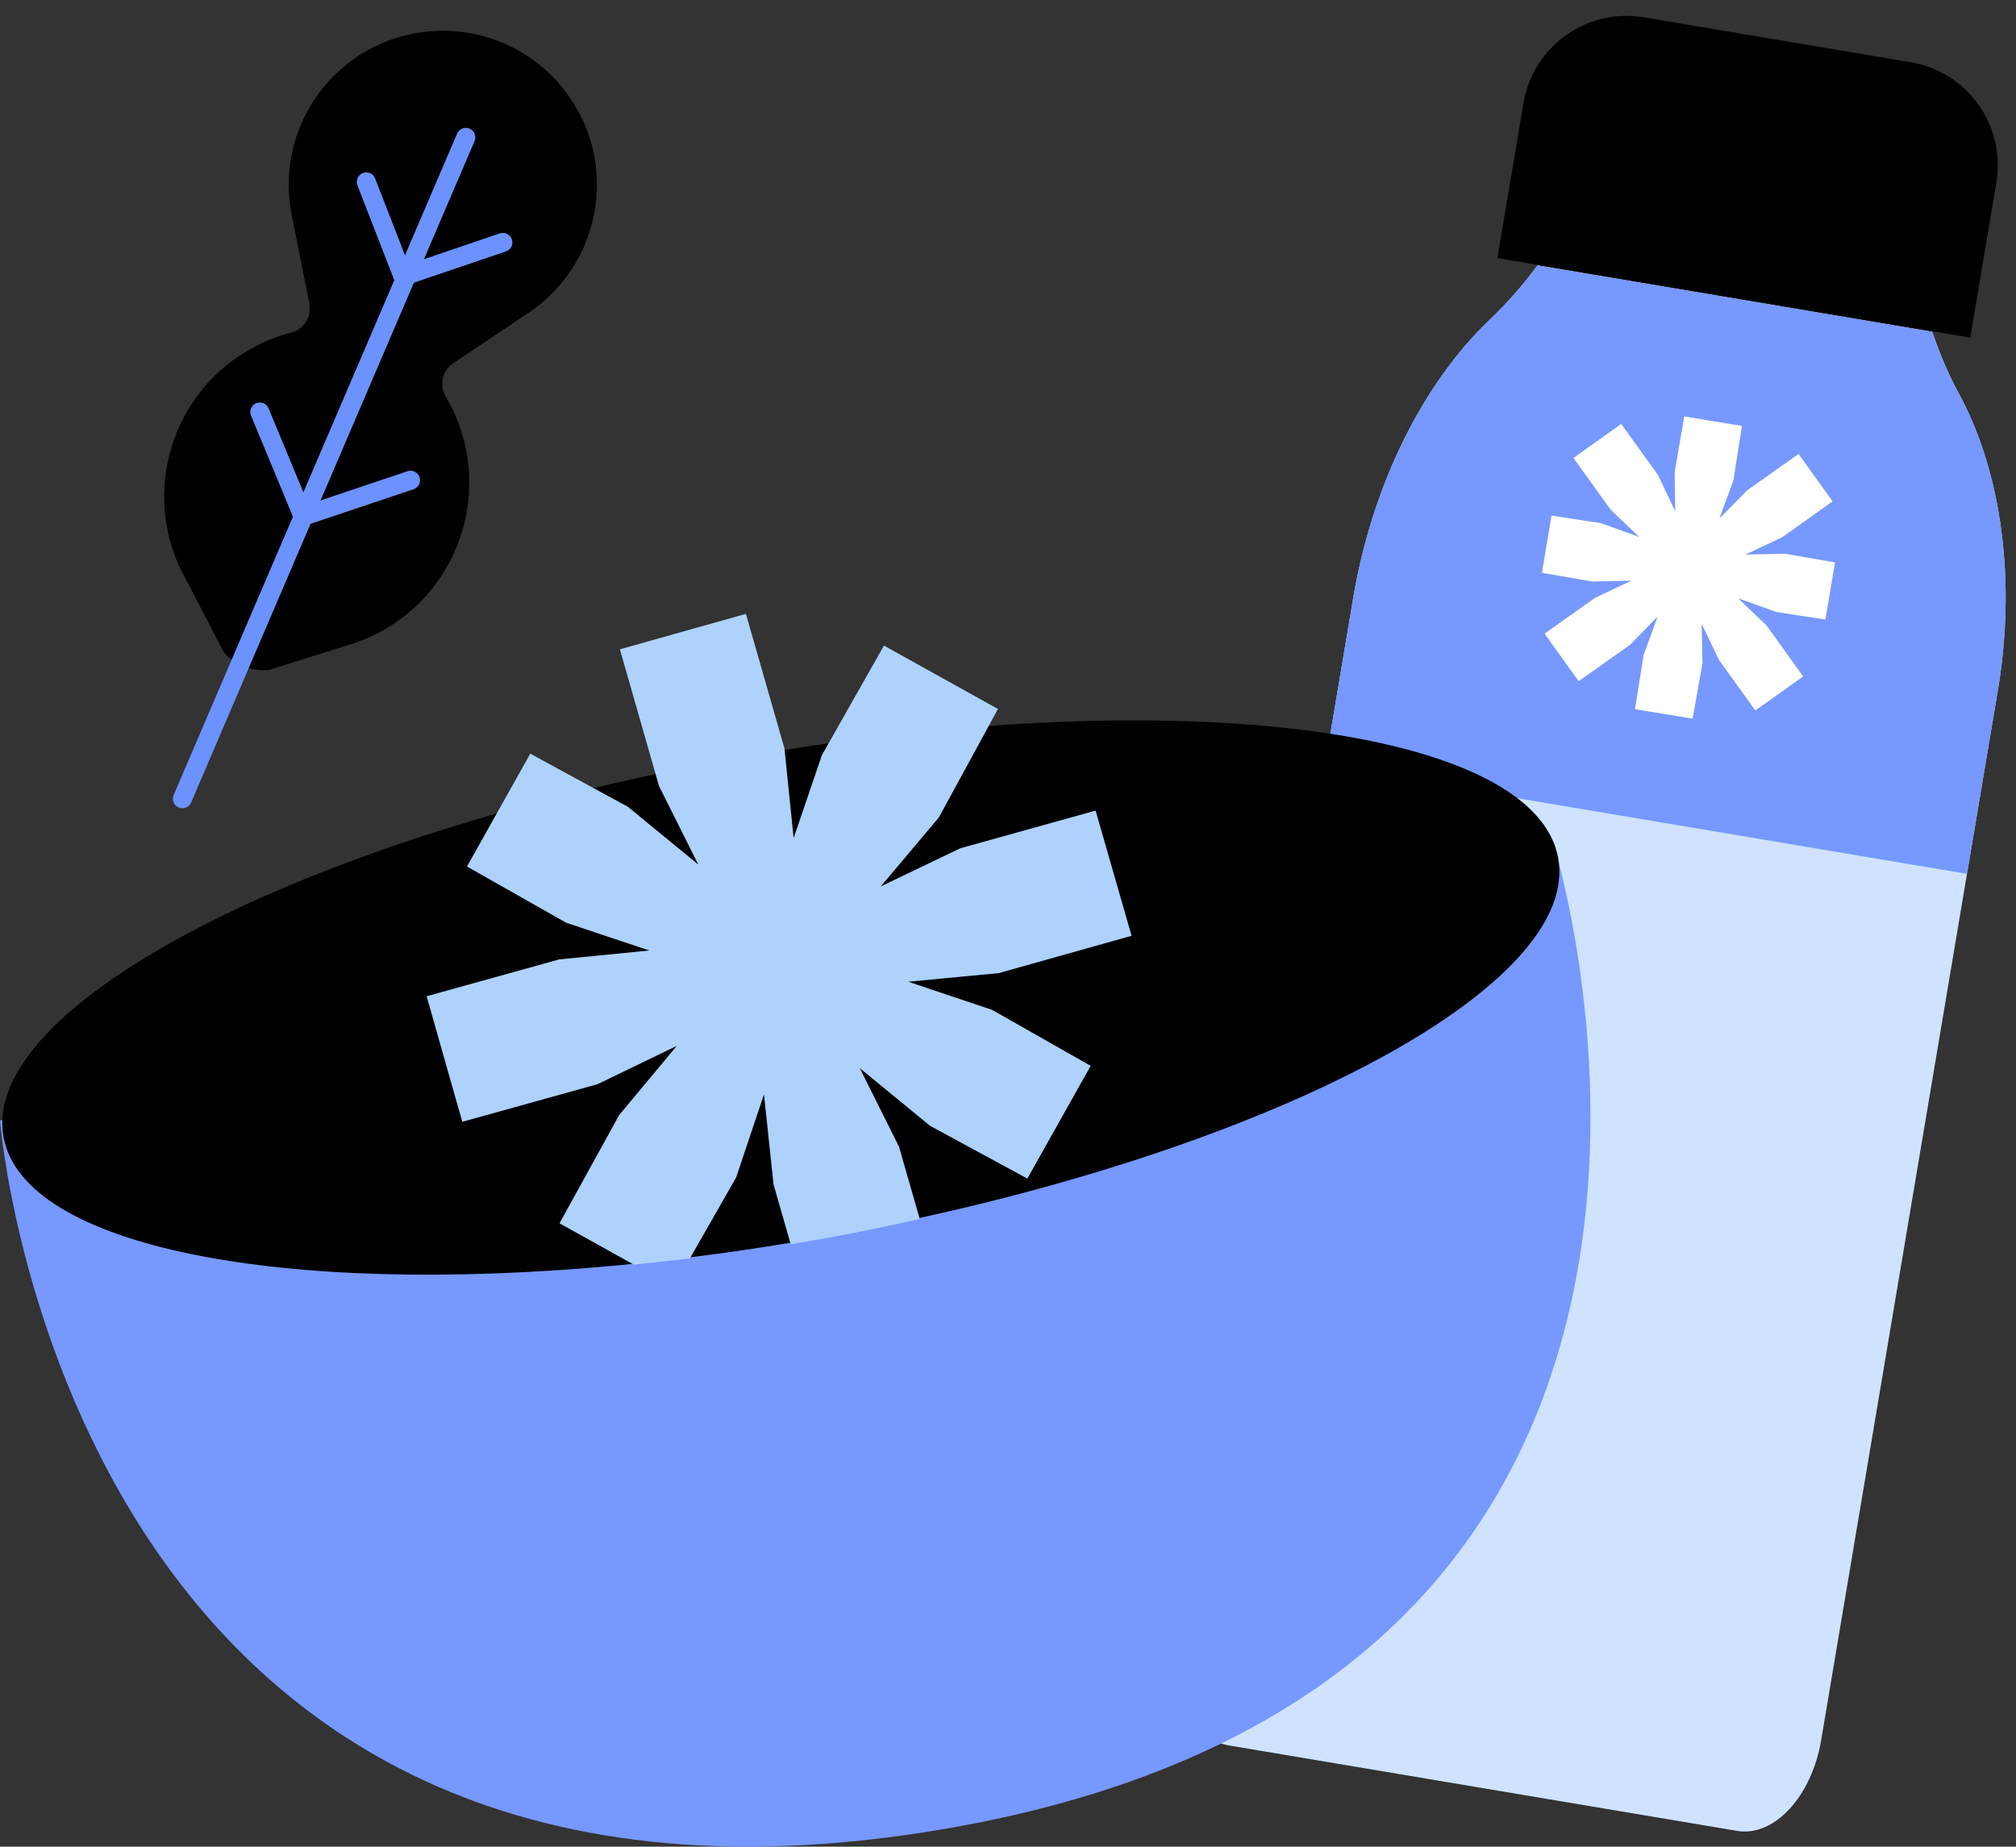
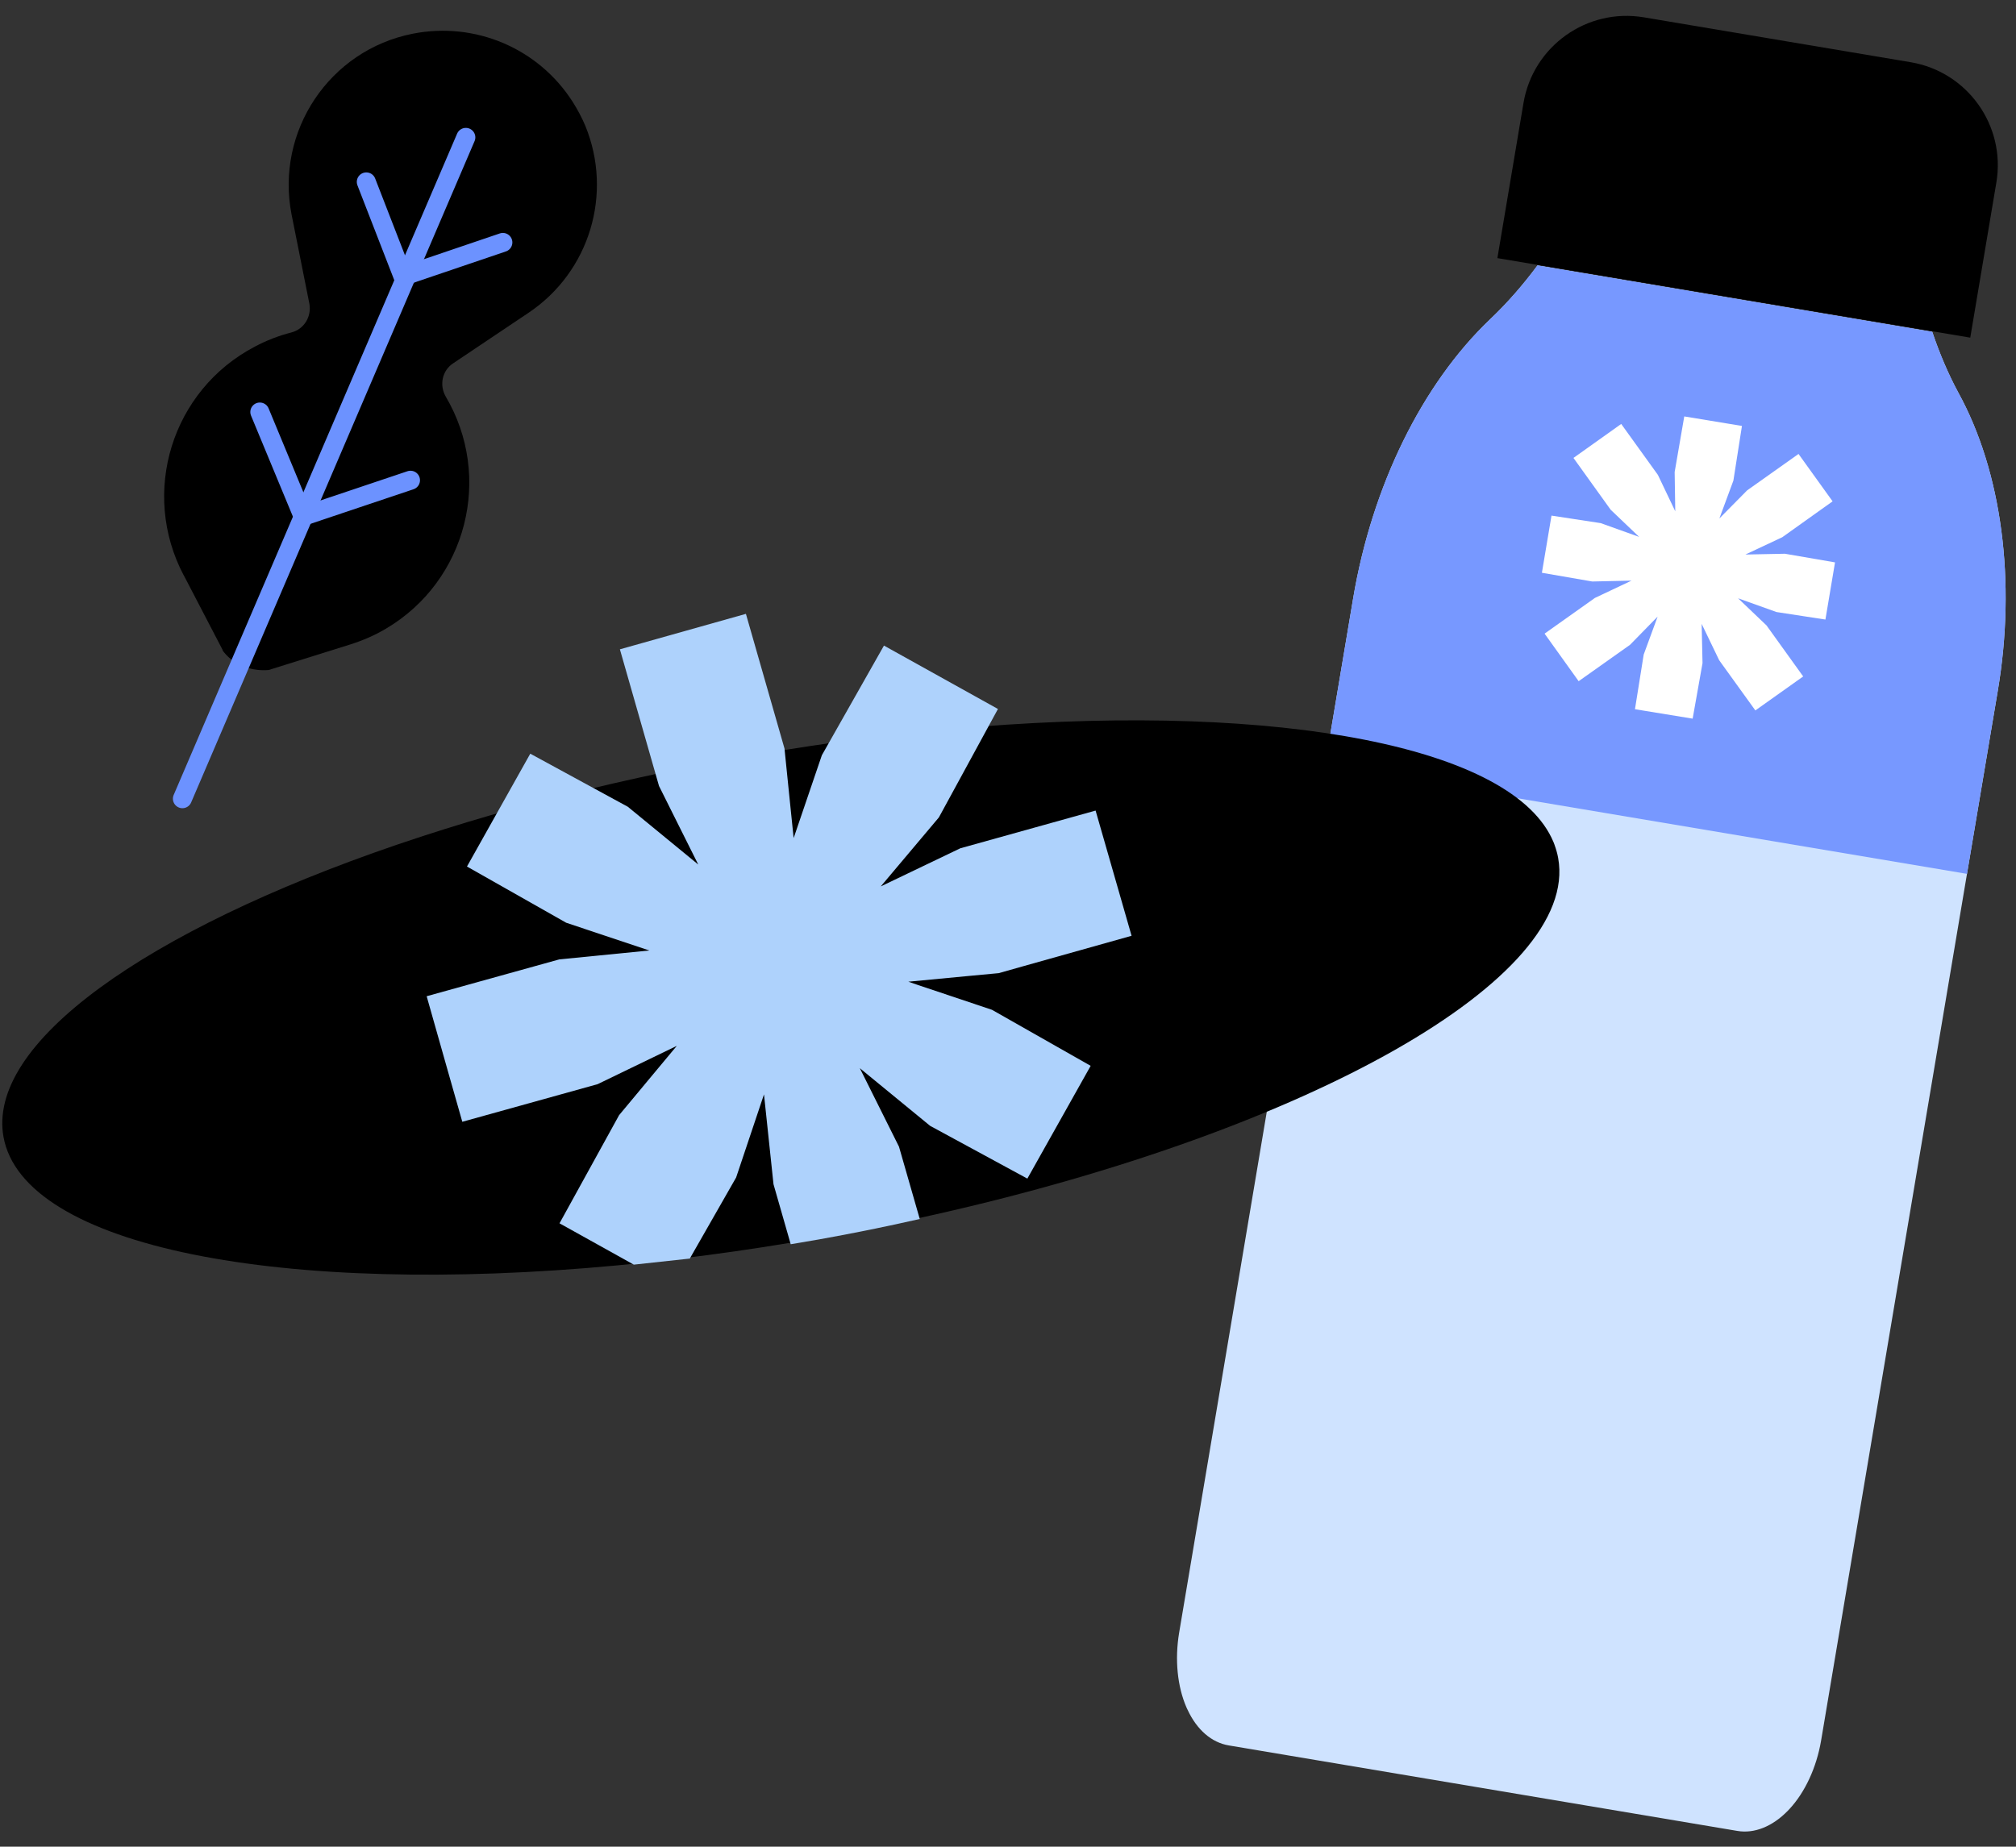
<svg xmlns="http://www.w3.org/2000/svg" width="191" height="175" viewBox="0 0 191 175" fill="none">
  <rect x="0" y="0" width="191" height="175" fill="#333333" stroke="none" />
  <path d="M189.268 65.506L172.535 164.946C172.101 167.494 171.019 169.838 169.536 171.436C169.487 171.493 169.421 171.551 169.372 171.608C167.913 173.099 166.209 173.78 164.603 173.509L116.411 165.405C114.797 165.134 113.403 163.938 112.518 162.037C112.478 161.971 112.453 161.898 112.42 161.832C111.543 159.833 111.289 157.268 111.715 154.719L128.195 56.738C129.989 46.052 134.734 36.399 141.183 30.253C142.773 28.745 144.272 27.033 145.665 25.156L183.065 31.45C183.753 33.482 184.564 35.407 185.523 37.186C189.661 44.708 191.03 55.099 189.268 65.506Z" fill="#CFE3FF" />
  <path d="M189.267 65.505L186.358 82.812L125.531 72.577L128.194 56.729C129.989 46.043 134.733 36.39 141.182 30.244C142.772 28.737 144.272 27.024 145.665 25.148L183.064 31.441C183.753 33.473 184.564 35.399 185.523 37.177C189.661 44.7 191.029 55.09 189.267 65.497V65.505Z" fill="#7798FF" />
  <path d="M155.742 1.642L181.019 5.895C186.409 6.802 190.046 11.909 189.139 17.299L186.666 31.998L141.865 24.461L144.338 9.762C145.245 4.372 150.352 0.736 155.742 1.642Z" fill="black" />
  <path d="M168.306 57.999L164.668 56.696L167.364 59.269L170.838 64.104L166.306 67.324L162.881 62.571L161.218 59.121L161.3 62.842L160.365 68.103L154.9 67.209L155.727 62.031L157.047 58.433L154.433 61.105L149.565 64.554L146.337 60.047L151.106 56.663L154.572 55.024L150.852 55.106L146.083 54.279L146.992 48.862L151.655 49.575L155.293 50.878L152.597 48.305L149.073 43.396L153.597 40.176L157.071 45.002L158.718 48.452L158.661 44.732L159.571 39.463L165.036 40.364L164.225 45.543L162.898 49.132L165.528 46.469L170.396 43.019L173.624 47.51L168.855 50.911L165.364 52.55L169.109 52.476L173.854 53.295L172.944 58.712L168.306 57.999Z" fill="white" />
-   <path d="M0 106.183C0 106.183 6.359 187.439 89.263 173.361C172.166 159.275 147.14 79.805 147.14 79.805L0 106.183Z" fill="#7798FF" />
  <path d="M88.682 115.074C85.224 115.86 81.675 116.581 78.045 117.229C77.037 117.409 76.038 117.581 75.038 117.745C71.416 118.351 67.851 118.859 64.361 119.277C62.369 119.523 60.403 119.736 58.461 119.917C26.756 122.891 2.214 118.196 0.329 107.731C0.239 107.215 0.198 106.691 0.222 106.158C0.558 97.005 17.423 86.311 42.137 78.567C47.873 76.764 54.044 75.117 60.517 73.7C61.353 73.511 62.197 73.331 63.041 73.151C65.295 72.683 67.589 72.241 69.908 71.823C71.596 71.52 73.276 71.233 74.948 70.979C75.546 70.881 76.136 70.791 76.734 70.701C82.233 69.873 87.592 69.258 92.738 68.865C121.312 66.62 143.421 70.75 147.182 79.805C147.207 79.862 147.231 79.927 147.256 79.993C147.264 80.026 147.28 80.059 147.289 80.091C147.428 80.477 147.543 80.87 147.616 81.271C147.616 81.288 147.625 81.304 147.625 81.32C149.673 92.744 124.008 107.1 88.682 115.074Z" fill="black" />
  <path d="M65.343 119.287L69.743 111.584L72.382 103.71L73.283 112.224L74.914 117.911C75.807 117.763 76.709 117.607 77.61 117.452C80.863 116.87 84.043 116.223 87.14 115.518L85.173 108.667L81.461 101.227L88.123 106.692L97.334 111.691L103.332 101.005L93.982 95.695L86.993 93.352L86.058 93.032L91.745 92.491L94.622 92.221L96.998 91.549L107.208 88.681L103.799 76.815L90.983 80.388L83.444 84.002L88.951 77.463L90.778 74.111L94.548 67.187L83.748 61.18L77.864 71.571L76.438 75.758L75.192 79.421L74.84 76.004L74.324 70.932L70.669 58.173L58.73 61.533L62.434 74.48L64.163 77.946L66.154 81.929L61.901 78.438L59.484 76.455L50.24 71.423L44.242 82.117L45.43 82.789L53.641 87.444L61.516 90.074L52.986 90.918L40.423 94.409L42.382 101.325L43.8 106.307L56.616 102.743L64.122 99.112L58.656 105.676L53.01 115.928L60.049 119.845L65.335 119.271L65.343 119.287Z" fill="#AED2FC" />
  <path d="M17.406 54.524C13.267 46.673 16.283 36.963 24.142 32.849C25.248 32.259 26.42 31.808 27.608 31.505C28.796 31.202 29.534 30.014 29.312 28.785L27.624 20.328C26.084 12.445 31.197 4.75 39.113 3.193C45.021 2.03 51.019 4.578 54.256 9.651C54.715 10.372 55.125 11.142 55.453 11.921C58.091 18.345 55.87 25.745 50.093 29.629L42.931 34.431C41.891 35.111 41.612 36.487 42.218 37.561C46.734 45.19 44.218 55.04 36.589 59.563C35.532 60.194 34.385 60.694 33.188 61.071L25.444 63.496L29.402 53.925L40.653 49.255L38.867 44.961L31.918 47.845L40.063 28.129L51.314 23.458L49.528 19.164L42.579 22.049L47.537 10.044L43.243 8.266L38.285 20.271L35.401 13.322L31.107 15.108L35.778 26.359L27.632 46.075L24.748 39.126L20.454 40.913L25.125 52.164L21.167 61.735L17.422 54.54L17.406 54.524Z" fill="black" />
  <path d="M21.494 60.586C21.494 60.586 23.567 62.651 25.788 62.365C28.009 62.078 35.523 56.178 35.523 56.178L42.529 49.163L39.497 41.87L43.84 30.488L52.125 24.482L52.395 20.605L49.765 14.681L49.527 9.985L42.169 5.855L34.228 11.034L29.352 14.943L32.737 27.227L28.361 38.109L23.608 36.142L18.569 41.313L21.625 53.22L21.486 60.586H21.494Z" fill="black" />
  <path d="M34.704 17.238L38.178 26.187L47.643 22.974" stroke="#6C92FF" stroke-width="1.8" stroke-miterlimit="10" stroke-linecap="round" />
  <path d="M24.616 39.045L28.713 48.928L38.891 45.51" stroke="#6C92FF" stroke-width="1.8" stroke-miterlimit="10" stroke-linecap="round" />
  <path d="M21.149 61.717C21.149 61.717 22.477 63.716 25.443 63.495L27.123 62.299C27.123 62.299 25.968 59.209 25.853 59.234C25.738 59.259 22.731 58.382 22.731 58.382L22.002 58.3L20.74 60.193L21.149 61.725V61.717Z" fill="black" />
  <path d="M44.135 13.019L17.282 75.69" stroke="#6C92FF" stroke-width="1.8" stroke-miterlimit="10" stroke-linecap="round" />
</svg>